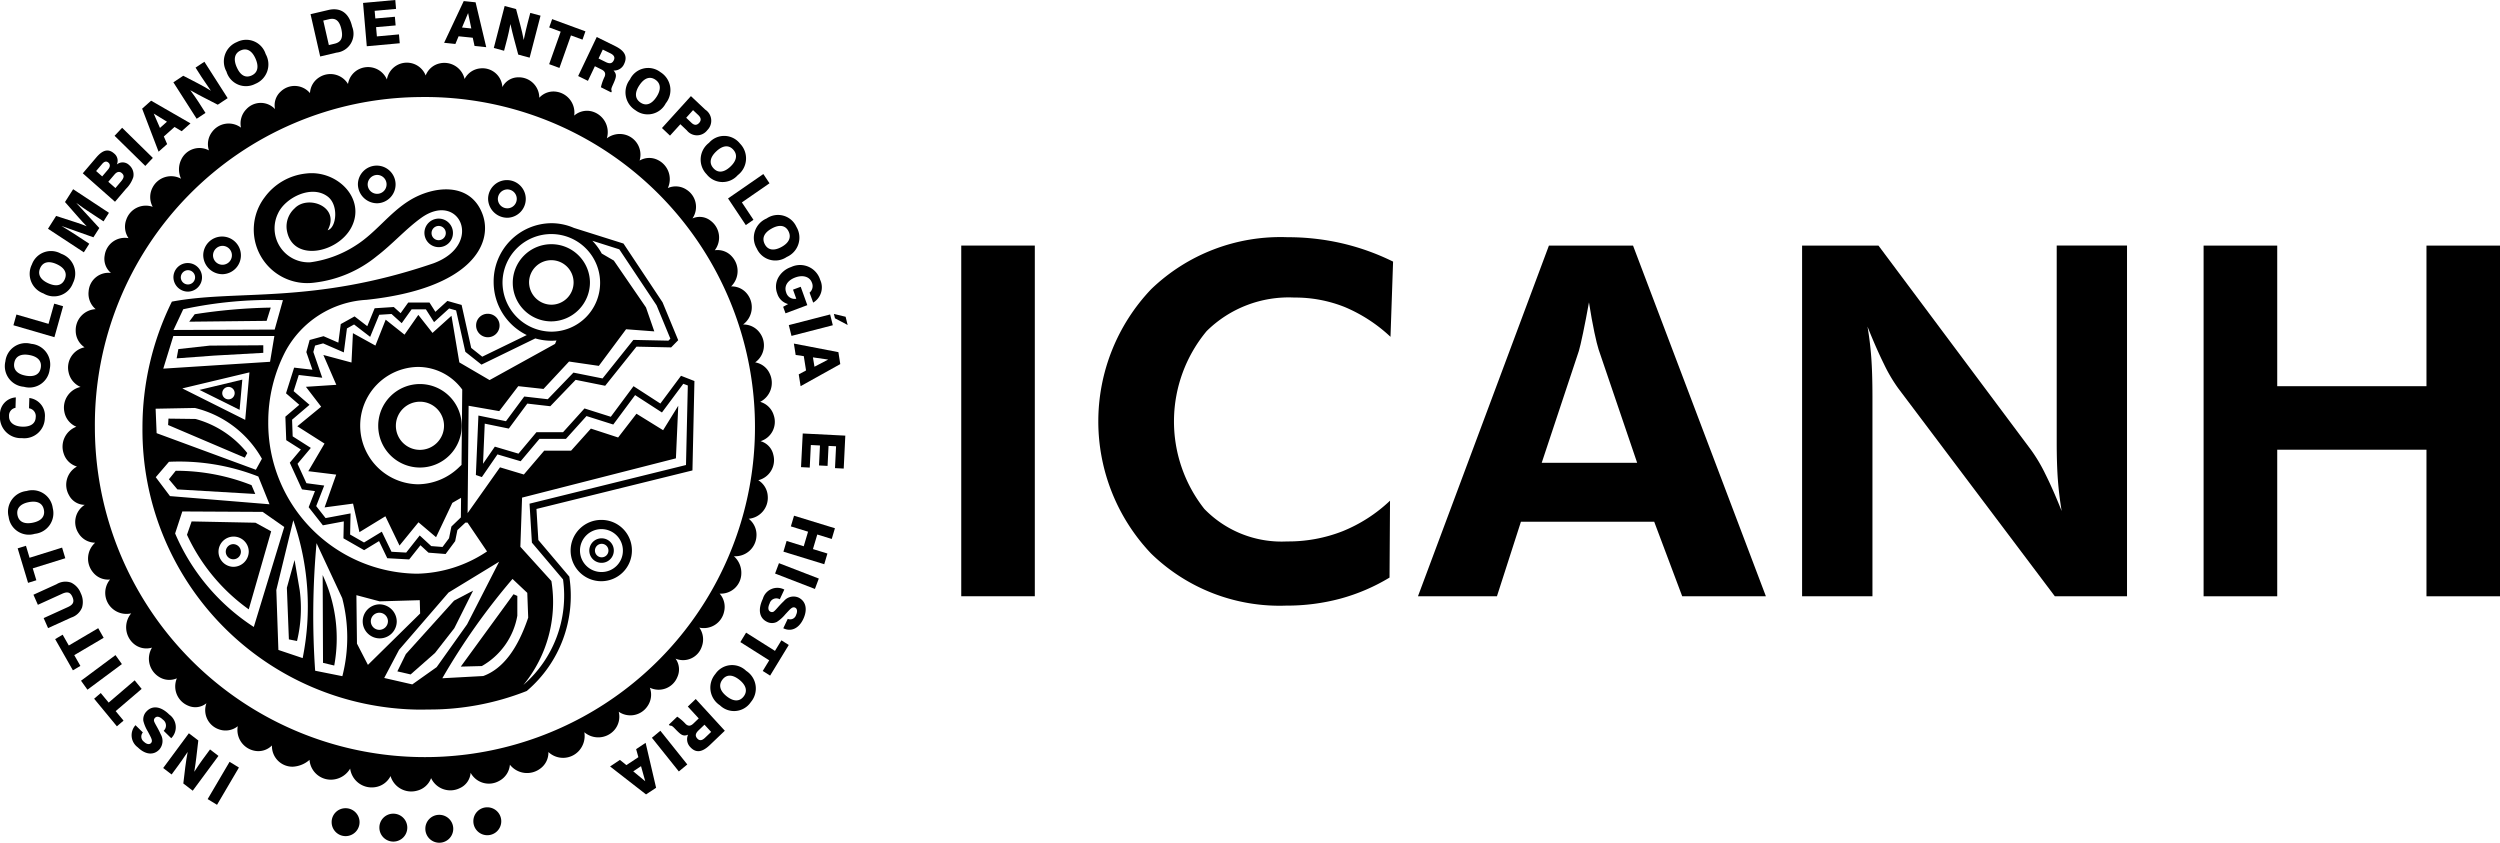
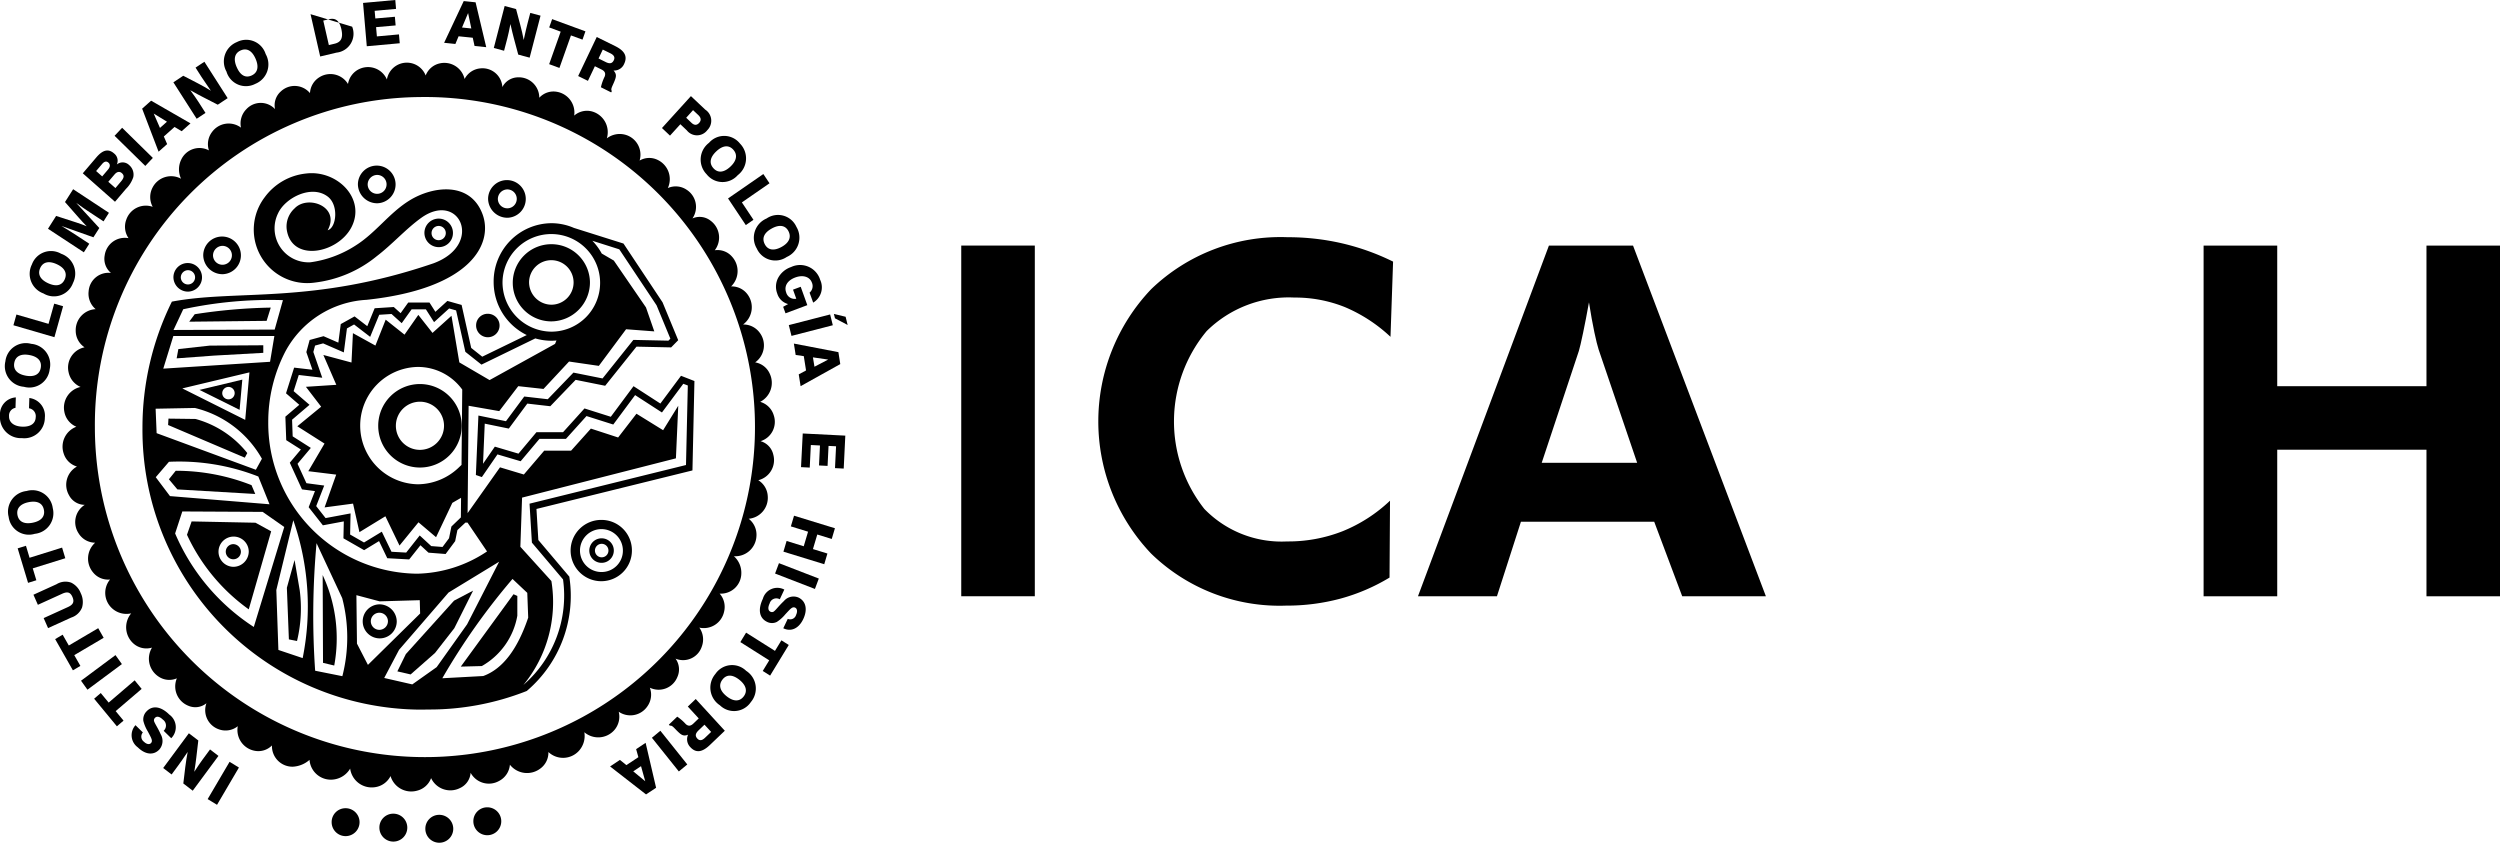
<svg xmlns="http://www.w3.org/2000/svg" id="Grupo_307" data-name="Grupo 307" width="146" height="49.216" viewBox="0 0 146 49.216">
  <defs>
    <clipPath id="clip-path">
      <rect id="Rectángulo_898" data-name="Rectángulo 898" width="146" height="49.216" fill="none" />
    </clipPath>
  </defs>
  <g id="Grupo_306" data-name="Grupo 306" clip-path="url(#clip-path)">
    <path id="Trazado_5596" data-name="Trazado 5596" d="M68.949,77.561a1.3,1.3,0,0,1-.324,1.1,1.249,1.249,0,0,1-1.774.061,1.151,1.151,0,0,1-.492.98,1.276,1.276,0,0,1-1.757-.239,1.174,1.174,0,0,1-.621.943,1.212,1.212,0,0,1-1.673-.472,1.066,1.066,0,0,1-.638.9A1.24,1.24,0,0,1,60,80.246a1.173,1.173,0,0,1-.825.735,1.26,1.26,0,0,1-1.543-.856,1.2,1.2,0,0,1-.931.654,1.27,1.27,0,0,1-1.428-1.089,1.309,1.309,0,0,1-.931.632A1.25,1.25,0,0,1,52.9,79.18a1.6,1.6,0,0,1-.994.4,1.2,1.2,0,0,1-1.2-1.242,1.119,1.119,0,0,1-1.028.308,1.234,1.234,0,0,1-.968-1.432,1.135,1.135,0,0,1-1.085.189,1.182,1.182,0,0,1-.745-1.53,1.025,1.025,0,0,1-1.063.145,1.215,1.215,0,0,1-.664-1.6,1.114,1.114,0,0,1-1.067-.1,1.248,1.248,0,0,1-.384-1.694,1.135,1.135,0,0,1-1.076-.231,1.268,1.268,0,0,1-.14-1.769,1.241,1.241,0,0,1-1.061-.246,1.222,1.222,0,0,1-.174-1.731,1.123,1.123,0,0,1-.992-.414,1.251,1.251,0,0,1,.121-1.735,1.147,1.147,0,0,1-.963-.542,1.191,1.191,0,0,1,.356-1.669,1.04,1.04,0,0,1-.919-.563,1.218,1.218,0,0,1,.464-1.674,1.145,1.145,0,0,1-.773-.756,1.241,1.241,0,0,1,.739-1.568,1.167,1.167,0,0,1-.7-.865,1.235,1.235,0,0,1,.946-1.459,1.194,1.194,0,0,1-.7-.857,1.207,1.207,0,0,1,.932-1.458,1.162,1.162,0,0,1-.516-.956,1.226,1.226,0,0,1,1.164-1.272A1.182,1.182,0,0,1,40,51.816a1.161,1.161,0,0,1,1.306-1.071,1.072,1.072,0,0,1-.368-1.026,1.187,1.187,0,0,1,1.393-1.006A1.176,1.176,0,0,1,42.2,47.63a1.206,1.206,0,0,1,1.542-.747,1.191,1.191,0,0,1-.011-1.121,1.218,1.218,0,0,1,1.666-.521,1.3,1.3,0,0,1,.007-1.108,1.174,1.174,0,0,1,1.621-.546,1.173,1.173,0,0,1,.183-1.076,1.2,1.2,0,0,1,1.689-.253,1.188,1.188,0,0,1,.313-1.075,1.141,1.141,0,0,1,1.676-.006,1.075,1.075,0,0,1,.341-1.035,1.17,1.17,0,0,1,1.7.1,1.156,1.156,0,0,1,.558-.932,1.2,1.2,0,0,1,1.662.4,1.167,1.167,0,0,1,.678-.883,1.2,1.2,0,0,1,1.594.62,1.182,1.182,0,0,1,2.265-.235,1.14,1.14,0,0,1,.818-.705,1.211,1.211,0,0,1,1.454.911,1.15,1.15,0,0,1,.917-.62,1.162,1.162,0,0,1,1.289,1.092,1.041,1.041,0,0,1,.914-.57,1.194,1.194,0,0,1,1.243,1.192,1.123,1.123,0,0,1,1.015-.349,1.231,1.231,0,0,1,1.023,1.392,1.134,1.134,0,0,1,1.076-.232,1.256,1.256,0,0,1,.831,1.56,1.238,1.238,0,0,1,1.067-.213,1.209,1.209,0,0,1,.846,1.511,1.114,1.114,0,0,1,1.071-.03,1.245,1.245,0,0,1,.578,1.636,1.134,1.134,0,0,1,1.1.1,1.191,1.191,0,0,1,.337,1.674,1.026,1.026,0,0,1,1.064.136,1.221,1.221,0,0,1,.24,1.722,1.12,1.12,0,0,1,1.007.373,1.252,1.252,0,0,1-.053,1.739,1.142,1.142,0,0,1,.983.5,1.251,1.251,0,0,1-.286,1.724,1.17,1.17,0,0,1,.983.494,1.222,1.222,0,0,1-.275,1.718,1.136,1.136,0,0,1,.852.662,1.246,1.246,0,0,1-.56,1.643,1.16,1.16,0,0,1,.791.779,1.183,1.183,0,0,1-.769,1.518,1.052,1.052,0,0,1,.744.786,1.208,1.208,0,0,1-.876,1.494,1.162,1.162,0,0,1,.553.935A1.228,1.228,0,0,1,78.548,65.1,1.183,1.183,0,0,1,79,66.125a1.236,1.236,0,0,1-1.317,1.162,1.293,1.293,0,0,1,.434,1.017,1.194,1.194,0,0,1-1.266,1.167,1.168,1.168,0,0,1,.259,1.059,1.21,1.21,0,0,1-1.444.927,1.192,1.192,0,0,1,.141,1.112,1.15,1.15,0,0,1-1.531.7,1.078,1.078,0,0,1,.1,1.087,1.176,1.176,0,0,1-1.6.61,1.175,1.175,0,0,1-.141,1.082,1.2,1.2,0,0,1-1.678.321,1.188,1.188,0,0,1-.27,1.087,1.249,1.249,0,0,1-1.74.108M59.278,40.473A19.275,19.275,0,1,1,40.365,59.744,19.132,19.132,0,0,1,59.278,40.473" transform="translate(-34.824 -34.804)" fill-rule="evenodd" />
    <path id="Trazado_5597" data-name="Trazado 5597" d="M108.481,212.155l-.1.542,2.184-.161,2.876-.161v-.442l-3.129.02Z" transform="translate(-98.065 -191.769)" />
    <path id="Trazado_5598" data-name="Trazado 5598" d="M116.132,189.623l4.521-.049.241-.774a32.1,32.1,0,0,0-4.441.387Z" transform="translate(-105.082 -170.836)" />
    <path id="Trazado_5599" data-name="Trazado 5599" d="M282.83,368.973l1.228-.032A4.21,4.21,0,0,0,286.132,366v-1.154l-.223-.1Z" transform="translate(-255.92 -330.043)" />
    <path id="Trazado_5600" data-name="Trazado 5600" d="M124.815,234.772l.158-1.765-2.5.6Zm-.639-1.339a.363.363,0,1,1-.375.362.37.37,0,0,1,.375-.362" transform="translate(-110.822 -210.837)" />
    <path id="Trazado_5601" data-name="Trazado 5601" d="M198.075,358.085l.655.157a8.726,8.726,0,0,0-.675-5.284Z" transform="translate(-179.211 -319.375)" />
    <path id="Trazado_5602" data-name="Trazado 5602" d="M118.76,320.121l-3.73-.076-.271.78a11.051,11.051,0,0,0,3.607,4.355l1.309-4.556Zm-1.307,2.575a.883.883,0,1,1,.913-.883.9.9,0,0,1-.913.883" transform="translate(-103.839 -289.594)" />
    <path id="Trazado_5603" data-name="Trazado 5603" d="M176.189,348.39l.475.093a8.122,8.122,0,0,0,.158-2.959l-.3-1.767c-.069.237-.451,1.619-.451,1.619Z" transform="translate(-159.318 -311.049)" />
    <path id="Trazado_5604" data-name="Trazado 5604" d="M104.1,288.909l-.4.5.495.591,4.547.267-.217-.515a11.991,11.991,0,0,0-4.428-.84" transform="translate(-93.836 -261.419)" />
    <path id="Trazado_5605" data-name="Trazado 5605" d="M138.739,333.989a.442.442,0,1,0,.456.441.45.45,0,0,0-.456-.441" transform="translate(-125.126 -302.211)" />
    <path id="Trazado_5606" data-name="Trazado 5606" d="M107.8,258.951a5.819,5.819,0,0,0-3.021-1.991l-1.583-.021-.021.373,4.479,1.908Z" transform="translate(-93.358 -232.492)" />
    <path id="Trazado_5607" data-name="Trazado 5607" d="M248.322,362.522l-1.113.586-2.815,3.121-.495,1.008.774.179,1.423-1.252,1.129-1.447Z" transform="translate(-220.693 -328.029)" />
    <path id="Trazado_5608" data-name="Trazado 5608" d="M292.236,193.3a.685.685,0,1,0,.685-.662.675.675,0,0,0-.685.662" transform="translate(-264.431 -174.313)" />
    <path id="Trazado_5609" data-name="Trazado 5609" d="M234.53,235.719a2.438,2.438,0,1,0,2.441,2.438,2.444,2.444,0,0,0-2.441-2.438m0,3.844a1.406,1.406,0,1,1,1.408-1.406,1.409,1.409,0,0,1-1.408,1.406" transform="translate(-210.007 -213.291)" />
    <path id="Trazado_5610" data-name="Trazado 5610" d="M319.238,151.251a2.254,2.254,0,1,0-2.254,2.3,2.279,2.279,0,0,0,2.254-2.3m-3.555,0a1.3,1.3,0,1,1,1.3,1.326,1.316,1.316,0,0,1-1.3-1.326" transform="translate(-284.785 -134.782)" />
    <path id="Trazado_5611" data-name="Trazado 5611" d="M300.734,112.664a1.1,1.1,0,1,0-1.141-1.1,1.125,1.125,0,0,0,1.141,1.1m0-1.655a.552.552,0,1,1-.571.551.562.562,0,0,1,.571-.551" transform="translate(-271.088 -99.947)" />
    <path id="Trazado_5612" data-name="Trazado 5612" d="M220.823,103.78a1.1,1.1,0,1,0-1.14-1.1,1.125,1.125,0,0,0,1.14,1.1m0-1.655a.552.552,0,1,1-.57.551.562.562,0,0,1,.57-.551" transform="translate(-198.781 -91.909)" />
    <path id="Trazado_5613" data-name="Trazado 5613" d="M125.891,147.31a1.1,1.1,0,1,0-1.141-1.1,1.125,1.125,0,0,0,1.141,1.1m0-1.655a.552.552,0,1,1-.57.551.562.562,0,0,1,.57-.551" transform="translate(-112.881 -131.297)" />
    <path id="Trazado_5614" data-name="Trazado 5614" d="M107.308,163.121a.835.835,0,1,0-.862-.834.85.85,0,0,0,.862.834m0-1.252a.417.417,0,1,1-.431.417.425.425,0,0,1,.431-.417" transform="translate(-96.318 -146.09)" />
    <path id="Trazado_5615" data-name="Trazado 5615" d="M352.7,319.119a1.79,1.79,0,1,0,1.757,1.79,1.777,1.777,0,0,0-1.757-1.79m0,3.043a1.253,1.253,0,1,1,1.23-1.253,1.244,1.244,0,0,1-1.23,1.253" transform="translate(-317.553 -288.756)" />
    <path id="Trazado_5616" data-name="Trazado 5616" d="M362.728,330.413a.716.716,0,1,0,.7.716.71.71,0,0,0-.7-.716m0,1.109a.394.394,0,1,1,.386-.393.391.391,0,0,1-.386.393" transform="translate(-327.581 -298.975)" />
    <path id="Trazado_5617" data-name="Trazado 5617" d="M222.959,370.95a.994.994,0,1,0,1.027.993,1.012,1.012,0,0,0-1.027-.993m0,1.489a.5.5,0,1,1,.513-.5.506.506,0,0,1-.513.5" transform="translate(-200.816 -335.656)" />
    <path id="Trazado_5618" data-name="Trazado 5618" d="M262.176,135.561a.833.833,0,1,0-.832.806.821.821,0,0,0,.832-.806m-1.249,0a.416.416,0,1,1,.416.4.41.41,0,0,1-.416-.4" transform="translate(-235.724 -121.934)" />
    <path id="Trazado_5619" data-name="Trazado 5619" d="M118.924,118.077l-1.206,1.621-1.567-1.014-1.327,1.787-1.537-.487-1.251,1.387-1.554,0-1.05,1.253-1.38-.409-.69,1,.1-2.343,1.406.288,1.08-1.459,1.342.154,1.481-1.541,1.724.346,1.829-2.285,2.024.044.413-.421-.914-2.211-2.282-3.433-2.9-.915a3.3,3.3,0,0,0-1.315-.273,3.4,3.4,0,0,0-3.368,3.432,3.44,3.44,0,0,0,1.934,3.1l-2.6,1.264-.645-.512-.56-2.511-.831-.234-.7.637-.345-.542-1.243,0-.443.62-.4-.359-1.117.072-.43,1.047-.742-.571-.807.448-.141,1.084-.865-.377-.811.222-.193.707.355,1.031L96.33,117.6l-.474,1.5.776.671-.813.694.05,1.372.856.544-.648.773.712,1.557.758.1-.368.94.831,1.059,1.221-.229-.021.988,1.208.692.872-.53.48,1,1.28.071.658-.828.469.433,1,.078.558-.75.131-.647.466-.436h.126l1.138,1.683a7.6,7.6,0,0,1-4.085,1.3,8.793,8.793,0,0,1-8.692-8.857,8.928,8.928,0,0,1,1-4.121,5.737,5.737,0,0,1,4.736-3.016c6.145-.656,7.41-3.3,6.778-5-.71-1.911-2.874-1.664-4.269-.8-1.186.733-1.968,1.89-3.143,2.628a6.485,6.485,0,0,1-2.643.98,1.986,1.986,0,0,1-1.882-2.868c.418-.9,1.949-1.684,2.892-.973.664.5.513,1.83,0,1.97.757-1.384-1.169-2.09-1.931-1.276a1.423,1.423,0,0,0-.462,1.212c.264,1.961,2.982,1.43,3.781-.11.868-1.673-.844-3.371-2.663-3.138a3.432,3.432,0,0,0-2.4,1.383,3.122,3.122,0,0,0,2.913,4.986,7.03,7.03,0,0,0,3.635-1.547c.914-.7,1.7-1.593,2.586-2.23,2.241-1.61,3.682,1.559.72,2.651-7.088,2.419-11.466,1.515-15.276,2.237a16.584,16.584,0,0,0-1.718,7.373,16.335,16.335,0,0,0,16.148,16.454c.164,0,.326,0,.486-.007a15.438,15.438,0,0,0,5.782-1.071l.031-.013.025-.023a7.288,7.288,0,0,0,2.464-6.592l-.007-.059-1.81-2.139-.11-1.815,9.11-2.25.116-5.221Zm-29.07-3.886a24.013,24.013,0,0,1,5.822-.532l-.482,1.719-5.908.024Zm-.578,1.562h5.9l-.252,1.507-6.236.4Zm4.444,2.125-.247,2.774L89.8,118.814Zm-3.187,2.078a6.152,6.152,0,0,1,3.916,2.966l-.354.643L88.3,121.428,88.241,120ZM88.249,124l.771-.9a12.647,12.647,0,0,1,5.219.859l.653,1.621-5.812-.477Zm1.131,3.285L89.8,126l4.694.025,1.26.881-1.779,5.84a12.212,12.212,0,0,1-4.595-5.462m7.448,7.28-1.417-.476-.121-3.5.992-4.075a15.323,15.323,0,0,1,.546,8.056M108.5,112.6a2.85,2.85,0,1,1,2.85,2.9,2.88,2.88,0,0,1-2.85-2.9M106,123.381a3.5,3.5,0,0,1-2.443,1.032,3.427,3.427,0,0,1,0-6.853,3.2,3.2,0,0,1,2.591,1.322l-.042,4.4Zm-.485,3.5-.139.684-.379.509-.66-.051-.673-.621-.79,1-.858-.048-.565-1.172-1.039.631-.812-.465.026-1.234-1.459.273-.548-.7.468-1.2-1.039-.138-.519-1.133.777-.927-1.061-.675-.035-.972,1.019-.869-.928-.8.3-.943,1.371.161-.52-1.505.1-.373.471-.129,1.209.527.182-1.4.417-.231.939.723.529-1.289.719-.046.594.537.577-.807h.837l.476.747.88-.8.407.114.54,2.419.941.747,3.145-1.531a3.3,3.3,0,0,0,.936.136c.1,0,.2-.005.3-.015l-.083.2-3.823,2.113-1.767-1.033-.459-2.722-1.108,1-.828-1.052-.806,1.154-1.1-.875-.6,1.513-1.313-.725-.084,1.714-1.643-.441.757,1.744-1.776.116.891,1.162-1.393,1.143,1.589,1.01-.947,1.613,1.629.2-.678,1.915,1.662-.222.373,1.667,1.516-.927.824,1.71,1.108-1.359,1.027.871.951-2.006.509-.294-.011,1.144Zm-6.372,8.738-1.585-.317a46.712,46.712,0,0,1,.081-7.451l1.5,3.213a9.115,9.115,0,0,1,.008,4.555m.853-1.9-.033-2.83,1.358.361,2.342-.068.022.778-3.049,3Zm1.591,2.006.866-1.642,2.892-3.348,2.954-1.8-1.871,3.657-1.778,2.5-1.423,1.008Zm5.786-.114-2.393.13a38.558,38.558,0,0,1,4.1-5.8l.862.813L110,132.2c-.61,1.809-1.469,2.992-2.632,3.413m11.847-12.325-9.137,2.257.138,2.275,1.818,2.148a6.9,6.9,0,0,1-2.315,6.164,7.623,7.623,0,0,0,1.635-6.069l-1.812-2,.1-2.871,8.985-2.294.136-3.071-.884,1.428-1.556-.963-1.071,1.388-1.591-.519-1.155,1.288-1.57,0-1.19,1.393-1.393-.419-1.892,2.675.059-6.27,1.788.312,1.111-1.457,1.475.162,1.491-1.6,1.74.253,1.591-2.139,1.648.125-.486-1.4L115,111.348l-.706-.411a3.449,3.449,0,0,0-.547-.745l1.573.5,2.177,3.269.806,1.949-.114.116-2.047-.045-1.8,2.251-1.7-.341-1.5,1.555-1.373-.158-1.067,1.441-1.61-.33-.148,3.472.35.121.911-1.324,1.354.4,1.1-1.308,1.546,0,1.2-1.331,1.563.495,1.276-1.718,1.567,1.014,1.247-1.676.264.1Z" transform="translate(-79.153 -96.131)" />
    <path id="Trazado_5620" data-name="Trazado 5620" d="M261.868,500.133a.815.815,0,1,1-.8.815.809.809,0,0,1,.8-.815" transform="translate(-236.228 -452.547)" fill-rule="evenodd" />
    <path id="Trazado_5621" data-name="Trazado 5621" d="M233.659,499.4a.815.815,0,1,1-.8.815.809.809,0,0,1,.8-.815" transform="translate(-210.703 -451.881)" fill-rule="evenodd" />
    <path id="Trazado_5622" data-name="Trazado 5622" d="M204.364,496.081a.815.815,0,1,1-.8.815.809.809,0,0,1,.8-.815" transform="translate(-184.196 -448.881)" fill-rule="evenodd" />
    <path id="Trazado_5623" data-name="Trazado 5623" d="M291.345,495.527a.815.815,0,1,1-.8.815.809.809,0,0,1,.8-.815" transform="translate(-262.901 -448.38)" fill-rule="evenodd" />
    <path id="Trazado_5624" data-name="Trazado 5624" d="M129.283,467.9l-.546-.334-1.28,2.177.547.334Z" transform="translate(-115.33 -423.076)" fill-rule="evenodd" />
    <path id="Trazado_5625" data-name="Trazado 5625" d="M103.432,451.4l-.492-.378-.452.614c-.121.163-.279.4-.468.692.055-.338.094-.621.12-.844l.115-.985-.551-.421-1.5,2.029.492.377.383-.519c.124-.169.313-.437.556-.8-.055.28-.1.581-.141.891l-.114.954.55.422Z" transform="translate(-90.674 -407.255)" fill-rule="evenodd" />
    <path id="Trazado_5626" data-name="Trazado 5626" d="M83.065,435.988a.908.908,0,0,0-.114-1.381c-.5-.494-.989-.544-1.326-.188a.667.667,0,0,0-.188.559,2.216,2.216,0,0,0,.266.624c.193.371.306.536.177.673-.087.091-.251.072-.406-.079a.371.371,0,0,1-.066-.545l-.431-.424a.874.874,0,0,0,.134,1.293c.449.44.932.473,1.256.131a.763.763,0,0,0,.083-.892c-.16-.365-.331-.6-.386-.761a.2.2,0,0,1,.053-.2c.106-.112.273-.08.465.108a.419.419,0,0,1,.041.649Z" transform="translate(-73.065 -392.876)" fill-rule="evenodd" />
    <path id="Trazado_5627" data-name="Trazado 5627" d="M60.554,418.127l-.409-.5-1.518,1.3-.462-.559-.387.332,1.33,1.612.387-.332-.459-.556Z" transform="translate(-52.281 -377.895)" fill-rule="evenodd" />
    <path id="Trazado_5628" data-name="Trazado 5628" d="M52.117,402.629l-.375-.525L49.73,403.6l.375.524Z" transform="translate(-44.998 -363.846)" fill-rule="evenodd" />
    <path id="Trazado_5629" data-name="Trazado 5629" d="M36.693,386.141l-.319-.562-1.717,1.012-.359-.632-.438.258,1.036,1.823.438-.258-.358-.629Z" transform="translate(-30.639 -348.893)" fill-rule="evenodd" />
    <path id="Trazado_5630" data-name="Trazado 5630" d="M21.374,359.678l1.35-.614a1.01,1.01,0,0,0,.634-.587,1.156,1.156,0,0,0-.076-.838,1.127,1.127,0,0,0-.562-.617.986.986,0,0,0-.85.093l-1.35.614.259.589,1.419-.646c.3-.136.476-.1.6.189s.037.45-.262.587l-1.419.646Z" transform="translate(-18.567 -322.997)" fill-rule="evenodd" />
    <path id="Trazado_5631" data-name="Trazado 5631" d="M13.665,335.757l-.187-.621-1.9.594-.21-.7-.484.15.607,2.014.484-.151-.21-.695Z" transform="translate(-9.852 -303.156)" fill-rule="evenodd" />
    <path id="Trazado_5632" data-name="Trazado 5632" d="M6.544,303.541a1.21,1.21,0,0,0,1.049-1.5,1.2,1.2,0,0,0-1.529-1,1.215,1.215,0,0,0-1.047,1.51,1.19,1.19,0,0,0,1.527.99m-.124-.648c-.5.1-.813-.064-.887-.445s.153-.656.656-.756.813.064.887.448-.15.652-.656.753" transform="translate(-4.512 -272.366)" fill-rule="evenodd" />
    <path id="Trazado_5633" data-name="Trazado 5633" d="M1.714,243.979l-.02.6a.464.464,0,0,1,.391.528c-.012.353-.288.563-.787.545s-.781-.263-.769-.615a.453.453,0,0,1,.376-.484l.019-.61A.988.988,0,0,0,0,245a1.222,1.222,0,0,0,1.283,1.322,1.2,1.2,0,0,0,1.336-1.193,1.041,1.041,0,0,0-.9-1.15" transform="translate(0 -220.735)" fill-rule="evenodd" />
    <path id="Trazado_5634" data-name="Trazado 5634" d="M4.172,213.287a1.191,1.191,0,0,0,1.507-1.02A1.213,1.213,0,0,0,4.6,210.779a1.2,1.2,0,0,0-1.508,1.027,1.208,1.208,0,0,0,1.077,1.481m.112-.65c-.5-.09-.737-.357-.671-.739s.373-.557.878-.466.737.356.671.743-.369.554-.877.463" transform="translate(-2.778 -190.699)" fill-rule="evenodd" />
    <path id="Trazado_5635" data-name="Trazado 5635" d="M10.633,188.335l.507-1.808-.52-.151-.331,1.18-1.874-.545-.176.627Z" transform="translate(-7.455 -168.643)" fill-rule="evenodd" />
    <path id="Trazado_5636" data-name="Trazado 5636" d="M19.054,156.685a1.183,1.183,0,0,0,1.706-.619,1.225,1.225,0,0,0-.692-1.71,1.186,1.186,0,0,0-1.707.625,1.219,1.219,0,0,0,.693,1.7m.263-.6c-.469-.212-.63-.527-.475-.882s.494-.449.963-.237.631.528.474.886-.49.447-.962.233" transform="translate(-16.498 -139.537)" fill-rule="evenodd" />
    <path id="Trazado_5637" data-name="Trazado 5637" d="M31.583,119.821l.318-.5-.762-.5c-.148-.1-.437-.28-.862-.539l1.865.662.345-.541-1.351-1.472c.334.242.557.4.67.472l.927.611.316-.5-2.09-1.378-.476.749.791.9c.165.189.321.358.477.516-.186-.077-.384-.149-.586-.215l-1.2-.389-.475.749Z" transform="translate(-26.687 -105.086)" fill-rule="evenodd" />
    <path id="Trazado_5638" data-name="Trazado 5638" d="M52.684,95.375l.637-.749a1.711,1.711,0,0,0,.431-.689.727.727,0,0,0-.246-.708.537.537,0,0,0-.716-.03.535.535,0,0,0-.158-.644c-.332-.294-.663-.212-1.037.228l-.792.93Zm.025-.8-.417-.367.359-.421c.149-.176.3-.2.433-.084.164.145.121.289-.061.5Zm-.773-.681-.355-.314.354-.416c.127-.15.253-.174.365-.074s.113.244-.028.409Z" transform="translate(-45.968 -83.592)" fill-rule="evenodd" />
    <path id="Trazado_5639" data-name="Trazado 5639" d="M72.113,80.658l.441-.468-1.793-1.76-.442.468Z" transform="translate(-63.628 -70.968)" fill-rule="evenodd" />
    <path id="Trazado_5640" data-name="Trazado 5640" d="M87.24,62.264l.96,2.513.5-.443-.193-.446.626-.556.414.249.517-.459-2.3-1.324Zm1.041,1.125-.364-.838.773.474Z" transform="translate(-78.939 -55.918)" fill-rule="evenodd" />
    <path id="Trazado_5641" data-name="Trazado 5641" d="M107.787,41.262l.516-.342-.41-.642c-.11-.171-.27-.4-.48-.684.294.167.541.3.738.4l.868.447.578-.383-1.359-2.126-.516.343.347.544c.114.177.3.449.548.806-.239-.148-.5-.3-.772-.439l-.841-.436-.577.383Z" transform="translate(-96.302 -34.326)" fill-rule="evenodd" />
    <path id="Trazado_5642" data-name="Trazado 5642" d="M137.671,26.342a1.183,1.183,0,0,0,1.674.7,1.226,1.226,0,0,0,.609-1.742,1.188,1.188,0,0,0-1.68-.7,1.221,1.221,0,0,0-.6,1.739m.591-.269c-.21-.477-.121-.822.227-.98s.661,0,.871.48.121.822-.23.982-.657,0-.867-.483" transform="translate(-124.439 -22.143)" fill-rule="evenodd" />
-     <path id="Trazado_5643" data-name="Trazado 5643" d="M191.163,8.441l.954-.226A1.109,1.109,0,0,0,193.03,6.7c-.18-.794-.673-1.145-1.395-.973L190.6,5.97Zm.506-.667-.326-1.43.338-.08c.384-.091.606.088.719.583s-.009.756-.394.847Z" transform="translate(-172.464 -5.142)" fill-rule="evenodd" />
+     <path id="Trazado_5643" data-name="Trazado 5643" d="M191.163,8.441l.954-.226A1.109,1.109,0,0,0,193.03,6.7L190.6,5.97Zm.506-.667-.326-1.43.338-.08c.384-.091.606.088.719.583s-.009.756-.394.847Z" transform="translate(-172.464 -5.142)" fill-rule="evenodd" />
    <path id="Trazado_5644" data-name="Trazado 5644" d="M223.035,2.7l1.925-.174-.045-.517-1.29.117-.047-.541,1.142-.1-.044-.506-1.142.1-.039-.447,1.249-.113L224.7,0l-1.883.171Z" transform="translate(-201.615 0)" fill-rule="evenodd" />
    <path id="Trazado_5645" data-name="Trazado 5645" d="M273.745.664,272.6,3.1l.658.069.187-.449.827.085.105.48.682.071L274.437.736Zm-.1,1.543L274,1.364l.188.9Z" transform="translate(-246.663 -0.601)" fill-rule="evenodd" />
    <path id="Trazado_5646" data-name="Trazado 5646" d="M303.087,6.134l.6.161.193-.741c.051-.2.112-.473.178-.82.074.334.142.611.2.828l.256.957.666.179.637-2.453-.6-.16-.163.627c-.053.2-.129.524-.22.955-.052-.281-.118-.576-.2-.878l-.246-.928-.667-.18Z" transform="translate(-274.249 -3.331)" fill-rule="evenodd" />
    <path id="Trazado_5647" data-name="Trazado 5647" d="M337.1,14.336l.6.221.673-1.9.674.247.171-.484-1.944-.714-.172.485.671.247Z" transform="translate(-305.029 -10.589)" fill-rule="evenodd" />
    <path id="Trazado_5648" data-name="Trazado 5648" d="M354.865,24.956l.571.281.406-.855.383.19c.2.1.257.221.19.412a2.774,2.774,0,0,0-.221.627l.6.3.038-.079c-.082-.112.023-.26.141-.546s.154-.438-.041-.652a.634.634,0,0,0,.618-.385c.21-.441.033-.768-.527-1.044l-1.072-.529Zm1.191-1.025.247-.521.443.218c.215.106.283.238.2.406-.091.19-.235.221-.466.107Z" transform="translate(-321.101 -20.515)" fill-rule="evenodd" />
-     <path id="Trazado_5649" data-name="Trazado 5649" d="M384.271,42.362a1.226,1.226,0,0,0,.3,1.819,1.183,1.183,0,0,0,1.772-.4,1.232,1.232,0,0,0-.31-1.823,1.178,1.178,0,0,0-1.767.4m.538.368c.285-.433.619-.542.935-.326s.348.574.062,1.008-.619.542-.938.323-.348-.569-.06-1.006" transform="translate(-347.464 -37.745)" fill-rule="evenodd" />
    <path id="Trazado_5650" data-name="Trazado 5650" d="M406.314,60.883l.469.444.605-.666.38.361a.753.753,0,0,0,1.193-.014.774.774,0,0,0-.12-1.2l-.836-.789Zm1.415-.6.4-.445.305.287c.167.159.185.31.051.458s-.284.151-.451-.008Z" transform="translate(-367.655 -53.406)" fill-rule="evenodd" />
    <path id="Trazado_5651" data-name="Trazado 5651" d="M430.5,83.83a1.228,1.228,0,0,0-.136,1.84,1.18,1.18,0,0,0,1.814.049,1.233,1.233,0,0,0,.131-1.845,1.175,1.175,0,0,0-1.809-.044m.435.489c.38-.351.729-.373.985-.085s.2.642-.178.993-.729.373-.987.083-.2-.638.181-.991" transform="translate(-389.094 -75.489)" fill-rule="evenodd" />
    <path id="Trazado_5652" data-name="Trazado 5652" d="M446.874,108.2l1.037,1.556.447-.309-.676-1.016,1.613-1.116-.36-.54Z" transform="translate(-404.356 -96.611)" fill-rule="evenodd" />
    <path id="Trazado_5653" data-name="Trazado 5653" d="M463.452,132.221a1.223,1.223,0,0,0-.569,1.752,1.184,1.184,0,0,0,1.749.494,1.229,1.229,0,0,0,.565-1.758,1.179,1.179,0,0,0-1.745-.488m.306.582c.452-.247.8-.183.975.16s.044.673-.408.92-.8.182-.977-.163-.045-.668.41-.916" transform="translate(-418.686 -119.46)" fill-rule="evenodd" />
    <path id="Trazado_5654" data-name="Trazado 5654" d="M476.669,165.213l.137.381,1.274-.477-.386-1.073-.449.168.19.53a.511.511,0,0,1-.592-.376c-.126-.351.068-.691.53-.864s.852-.04.975.3a.5.5,0,0,1-.136.585l.211.582a1.037,1.037,0,0,0,.409-1.329,1.228,1.228,0,0,0-1.7-.749,1.351,1.351,0,0,0-.763.647,1.112,1.112,0,0,0-.045.9.9.9,0,0,0,.635.615Z" transform="translate(-430.933 -147.296)" fill-rule="evenodd" />
    <path id="Trazado_5655" data-name="Trazado 5655" d="M487.593,193.335l-.119-.48-.685-.166.064.256Zm-3.437.007.157.63,2.413-.622-.156-.63Z" transform="translate(-438.09 -174.356)" fill-rule="evenodd" />
    <path id="Trazado_5656" data-name="Trazado 5656" d="M489.876,211.415l-2.6-.5.105.665.474.068.132.836-.427.228.109.69,2.317-1.289Zm-1.487.305.89.129-.8.418Z" transform="translate(-440.914 -190.85)" fill-rule="evenodd" />
    <path id="Trazado_5657" data-name="Trazado 5657" d="M491.811,266.064l-.1,1.966.509.026.064-1.318.533.027-.056,1.167.5.025.057-1.167.439.022-.062,1.276.509.026.093-1.924Z" transform="translate(-444.931 -240.749)" fill-rule="evenodd" />
    <path id="Trazado_5658" data-name="Trazado 5658" d="M481.447,316.541l-.186.624,1.005.31-.253.851-1-.31-.186.625,2.384.734.185-.625-.845-.26.253-.851.845.26.186-.625Z" transform="translate(-435.075 -286.424)" fill-rule="evenodd" />
    <path id="Trazado_5659" data-name="Trazado 5659" d="M475.964,345.666l-.227.606,2.327.9.227-.607Z" transform="translate(-430.473 -312.777)" fill-rule="evenodd" />
    <path id="Trazado_5660" data-name="Trazado 5660" d="M467.828,360.934a.876.876,0,0,0-1.253.538c-.305.642-.2,1.128.236,1.343a.638.638,0,0,0,.581.008,2.16,2.16,0,0,0,.5-.451c.286-.3.4-.463.573-.38.112.055.145.221.052.418a.358.358,0,0,1-.488.234l-.261.549c.446.22.9.024,1.164-.531.272-.572.152-1.05-.268-1.258a.73.73,0,0,0-.859.2c-.289.269-.456.508-.59.611a.189.189,0,0,1-.2.011c-.137-.068-.159-.239-.043-.484a.405.405,0,0,1,.592-.241Z" transform="translate(-422.024 -326.503)" fill-rule="evenodd" />
    <path id="Trazado_5661" data-name="Trazado 5661" d="M454.759,388.3l-.336.551,1.686,1.066-.378.621.43.271,1.09-1.79-.43-.271-.376.617Z" transform="translate(-411.187 -351.353)" fill-rule="evenodd" />
    <path id="Trazado_5662" data-name="Trazado 5662" d="M438.082,408.59a1.176,1.176,0,0,0-1.8.183,1.231,1.231,0,0,0,.267,1.829,1.181,1.181,0,0,0,1.806-.189,1.226,1.226,0,0,0-.272-1.823m-.4.521c.4.321.487.667.253.973s-.585.314-.99-.006-.487-.667-.251-.976.581-.313.988.009" transform="translate(-394.505 -369.412)" fill-rule="evenodd" />
    <path id="Trazado_5663" data-name="Trazado 5663" d="M412.164,429.043l-.462.441.638.692-.312.3c-.159.152-.294.165-.444.033a2.725,2.725,0,0,0-.5-.435l-.488.466.06.064c.131-.038.229.115.45.329s.345.3.611.194a.655.655,0,0,0,.131.726c.329.357.692.307,1.146-.127l.869-.83Zm.512,1.5.389.422-.359.343c-.174.166-.319.184-.445.048-.143-.155-.118-.3.069-.482Z" transform="translate(-371.534 -388.221)" fill-rule="evenodd" />
    <path id="Trazado_5664" data-name="Trazado 5664" d="M400.626,448.531l-.494.41,1.573,1.967.494-.409Z" transform="translate(-362.061 -405.855)" fill-rule="evenodd" />
    <path id="Trazado_5665" data-name="Trazado 5665" d="M377.195,458.56l-.612-2.624-.554.369.131.469-.7.464-.378-.305-.574.383,2.1,1.633Zm-.88-1.261.246.881-.7-.578Z" transform="translate(-338.879 -412.555)" fill-rule="evenodd" />
    <rect id="Rectángulo_897" data-name="Rectángulo 897" width="4.296" height="20.48" transform="translate(56.137 14.341)" />
    <path id="Trazado_5666" data-name="Trazado 5666" d="M691.184,151.392a8.989,8.989,0,0,0-2.677-1.741,7.8,7.8,0,0,0-2.938-.552,6.82,6.82,0,0,0-5.121,1.958,8.25,8.25,0,0,0-.137,10.385,6.282,6.282,0,0,0,4.832,1.9,8.683,8.683,0,0,0,3.24-.595,8.833,8.833,0,0,0,2.773-1.785l-.028,4.49a11.222,11.222,0,0,1-2.876,1.232,12.07,12.07,0,0,1-3.165.406,10.752,10.752,0,0,1-7.886-3.043,11.2,11.2,0,0,1,.007-15.437,10.882,10.882,0,0,1,7.962-3.035,14.059,14.059,0,0,1,3.157.351A13.781,13.781,0,0,1,691.335,147Z" transform="translate(-609.979 -131.722)" />
    <path id="Trazado_5667" data-name="Trazado 5667" d="M870.341,171.214l7.647-20.478H882.9l7.758,20.478h-4.887l-1.634-4.35h-7.784l-1.4,4.35Zm12.8-7.792-2.25-6.615c-.065-.2-.148-.531-.249-1.008s-.206-1.058-.315-1.747q-.179.993-.344,1.782t-.247,1.057l-2.169,6.531Z" transform="translate(-787.531 -136.394)" />
-     <path id="Trazado_5668" data-name="Trazado 5668" d="M1106.112,171.2v-20.48h4.461l8.9,11.92a9.348,9.348,0,0,1,.844,1.419q.459.917.954,2.162-.151-.909-.219-1.8c-.046-.6-.07-1.343-.07-2.238V150.717h4.106V171.2h-4.215l-9.143-12.142a9.082,9.082,0,0,1-.837-1.42q-.454-.917-.961-2.189.151.879.219,1.784t.07,2.273V171.2Z" transform="translate(-1000.87 -136.377)" />
    <path id="Trazado_5669" data-name="Trazado 5669" d="M1352.551,171.2v-20.48h4.3v8.211h8.716v-8.211h4.3V171.2h-4.3v-8.56h-8.716v8.56Z" transform="translate(-1223.861 -136.377)" />
  </g>
</svg>